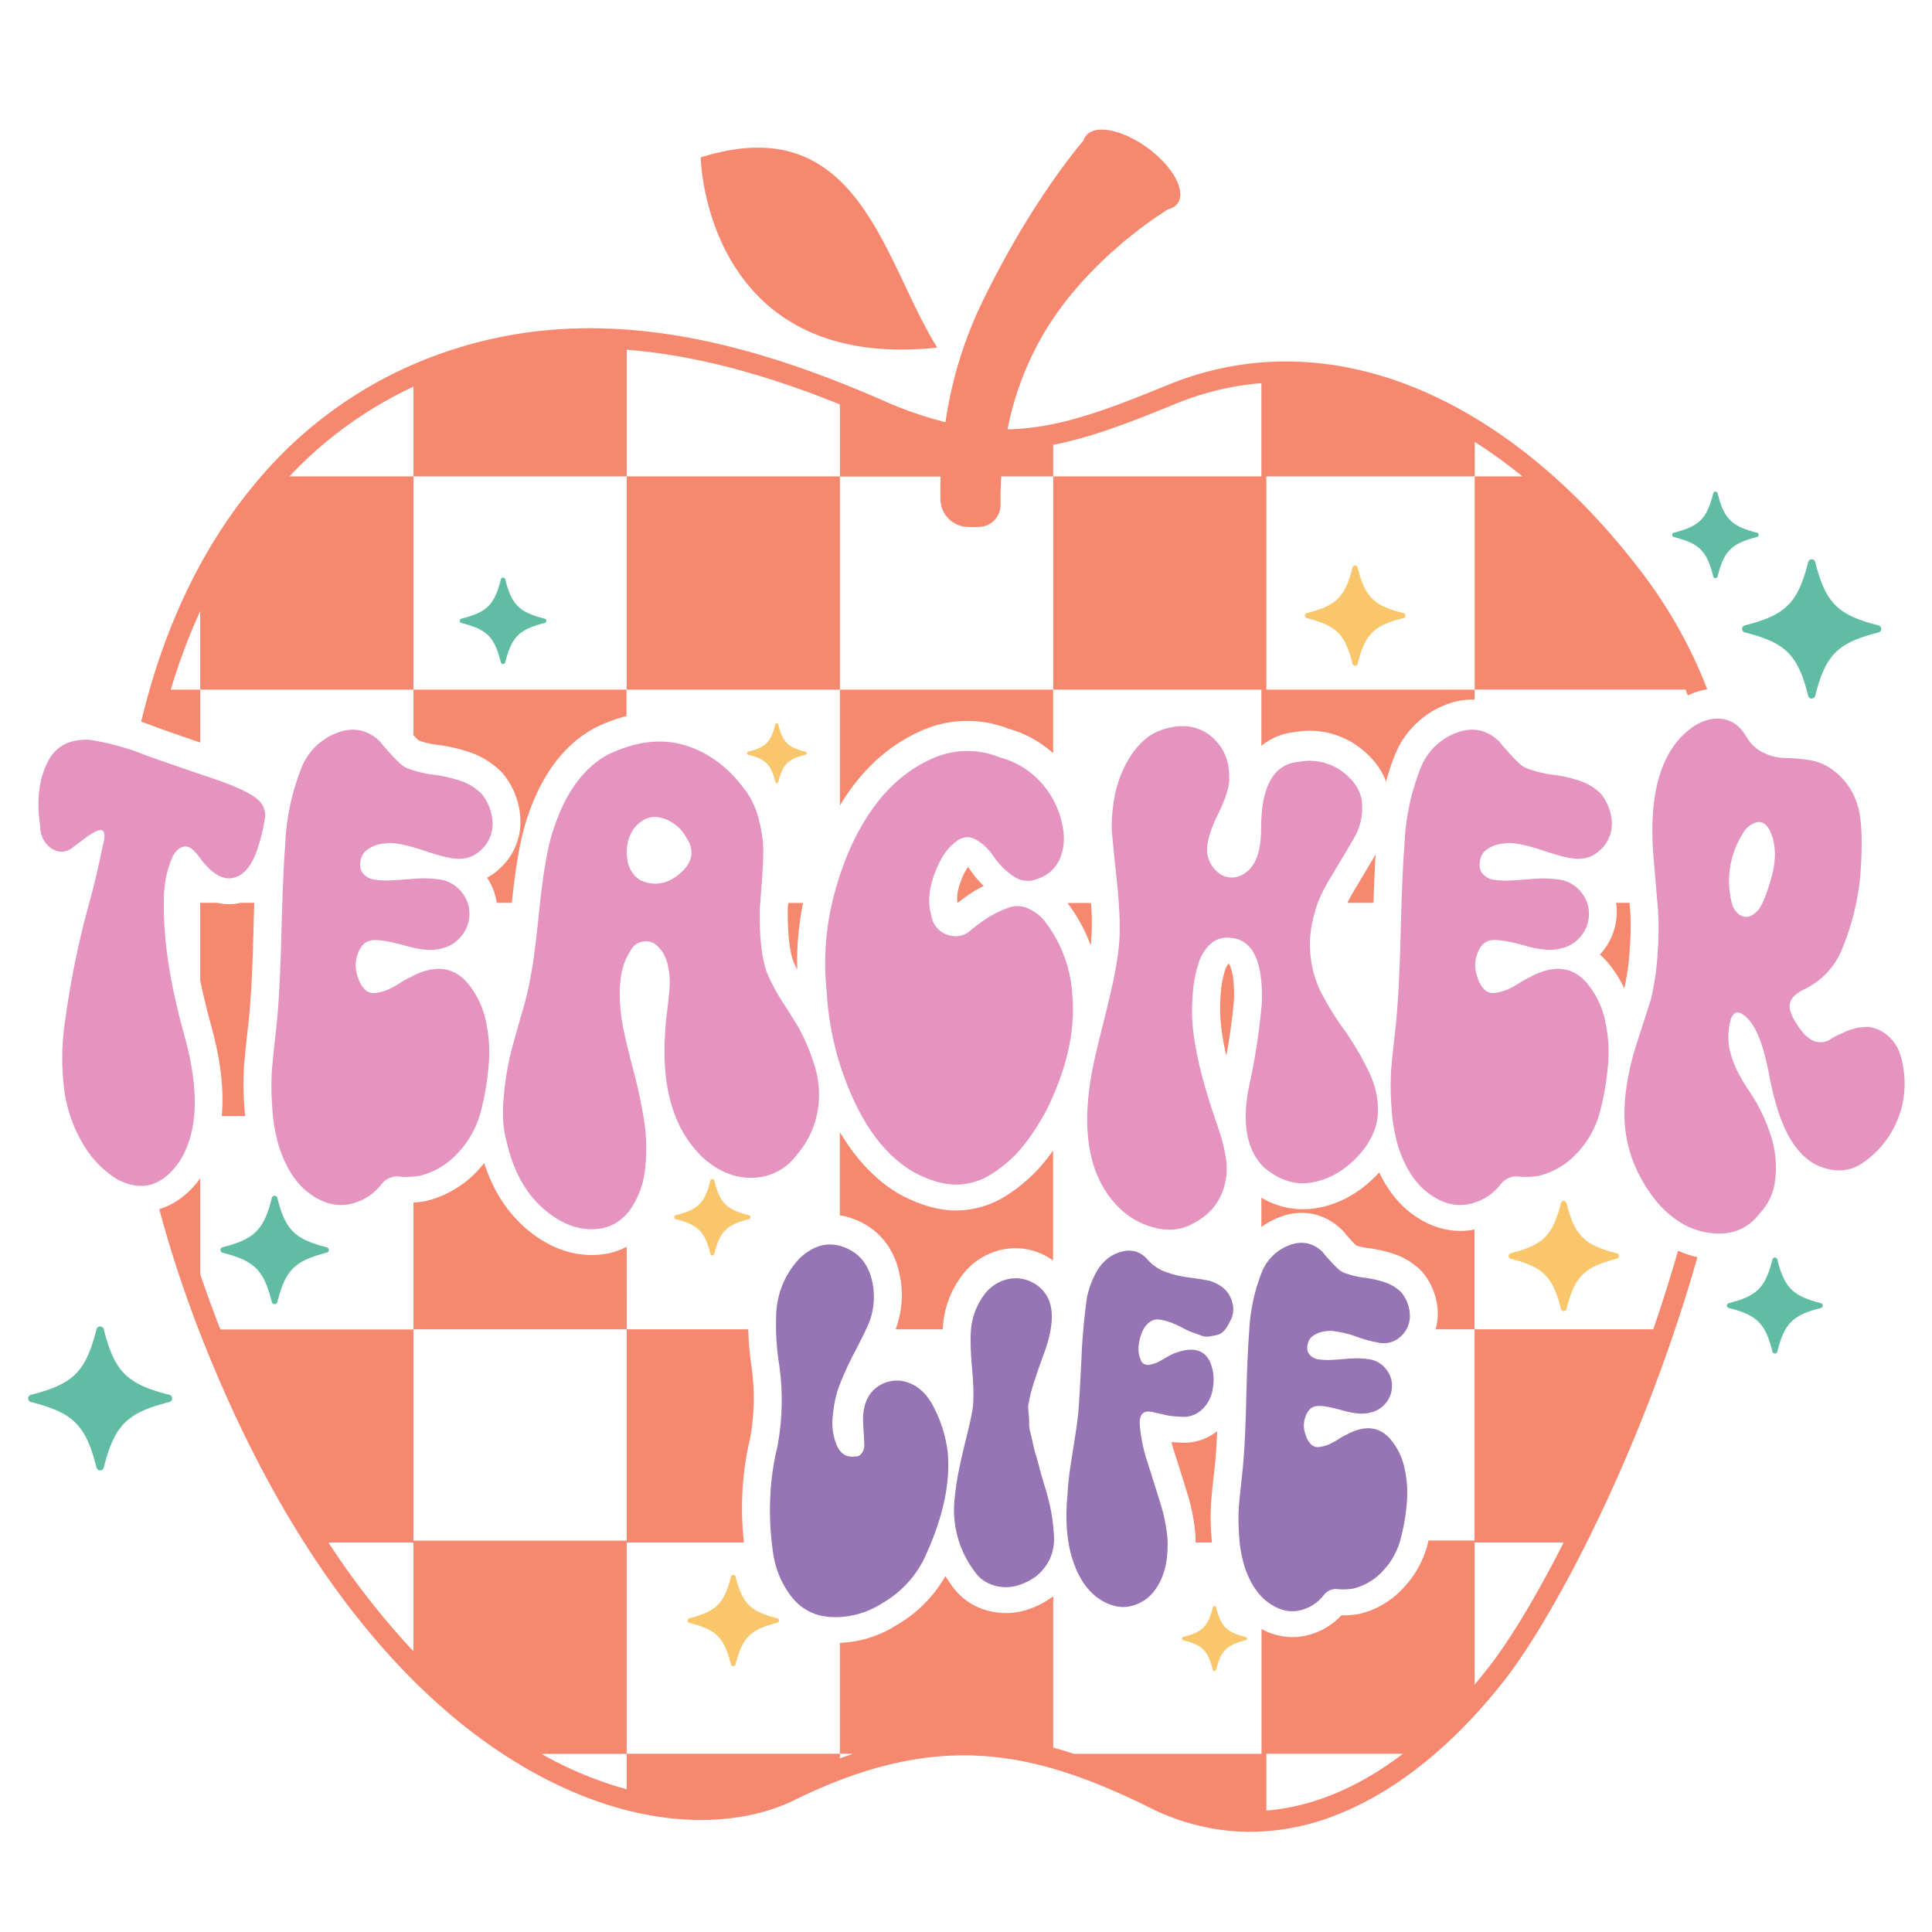
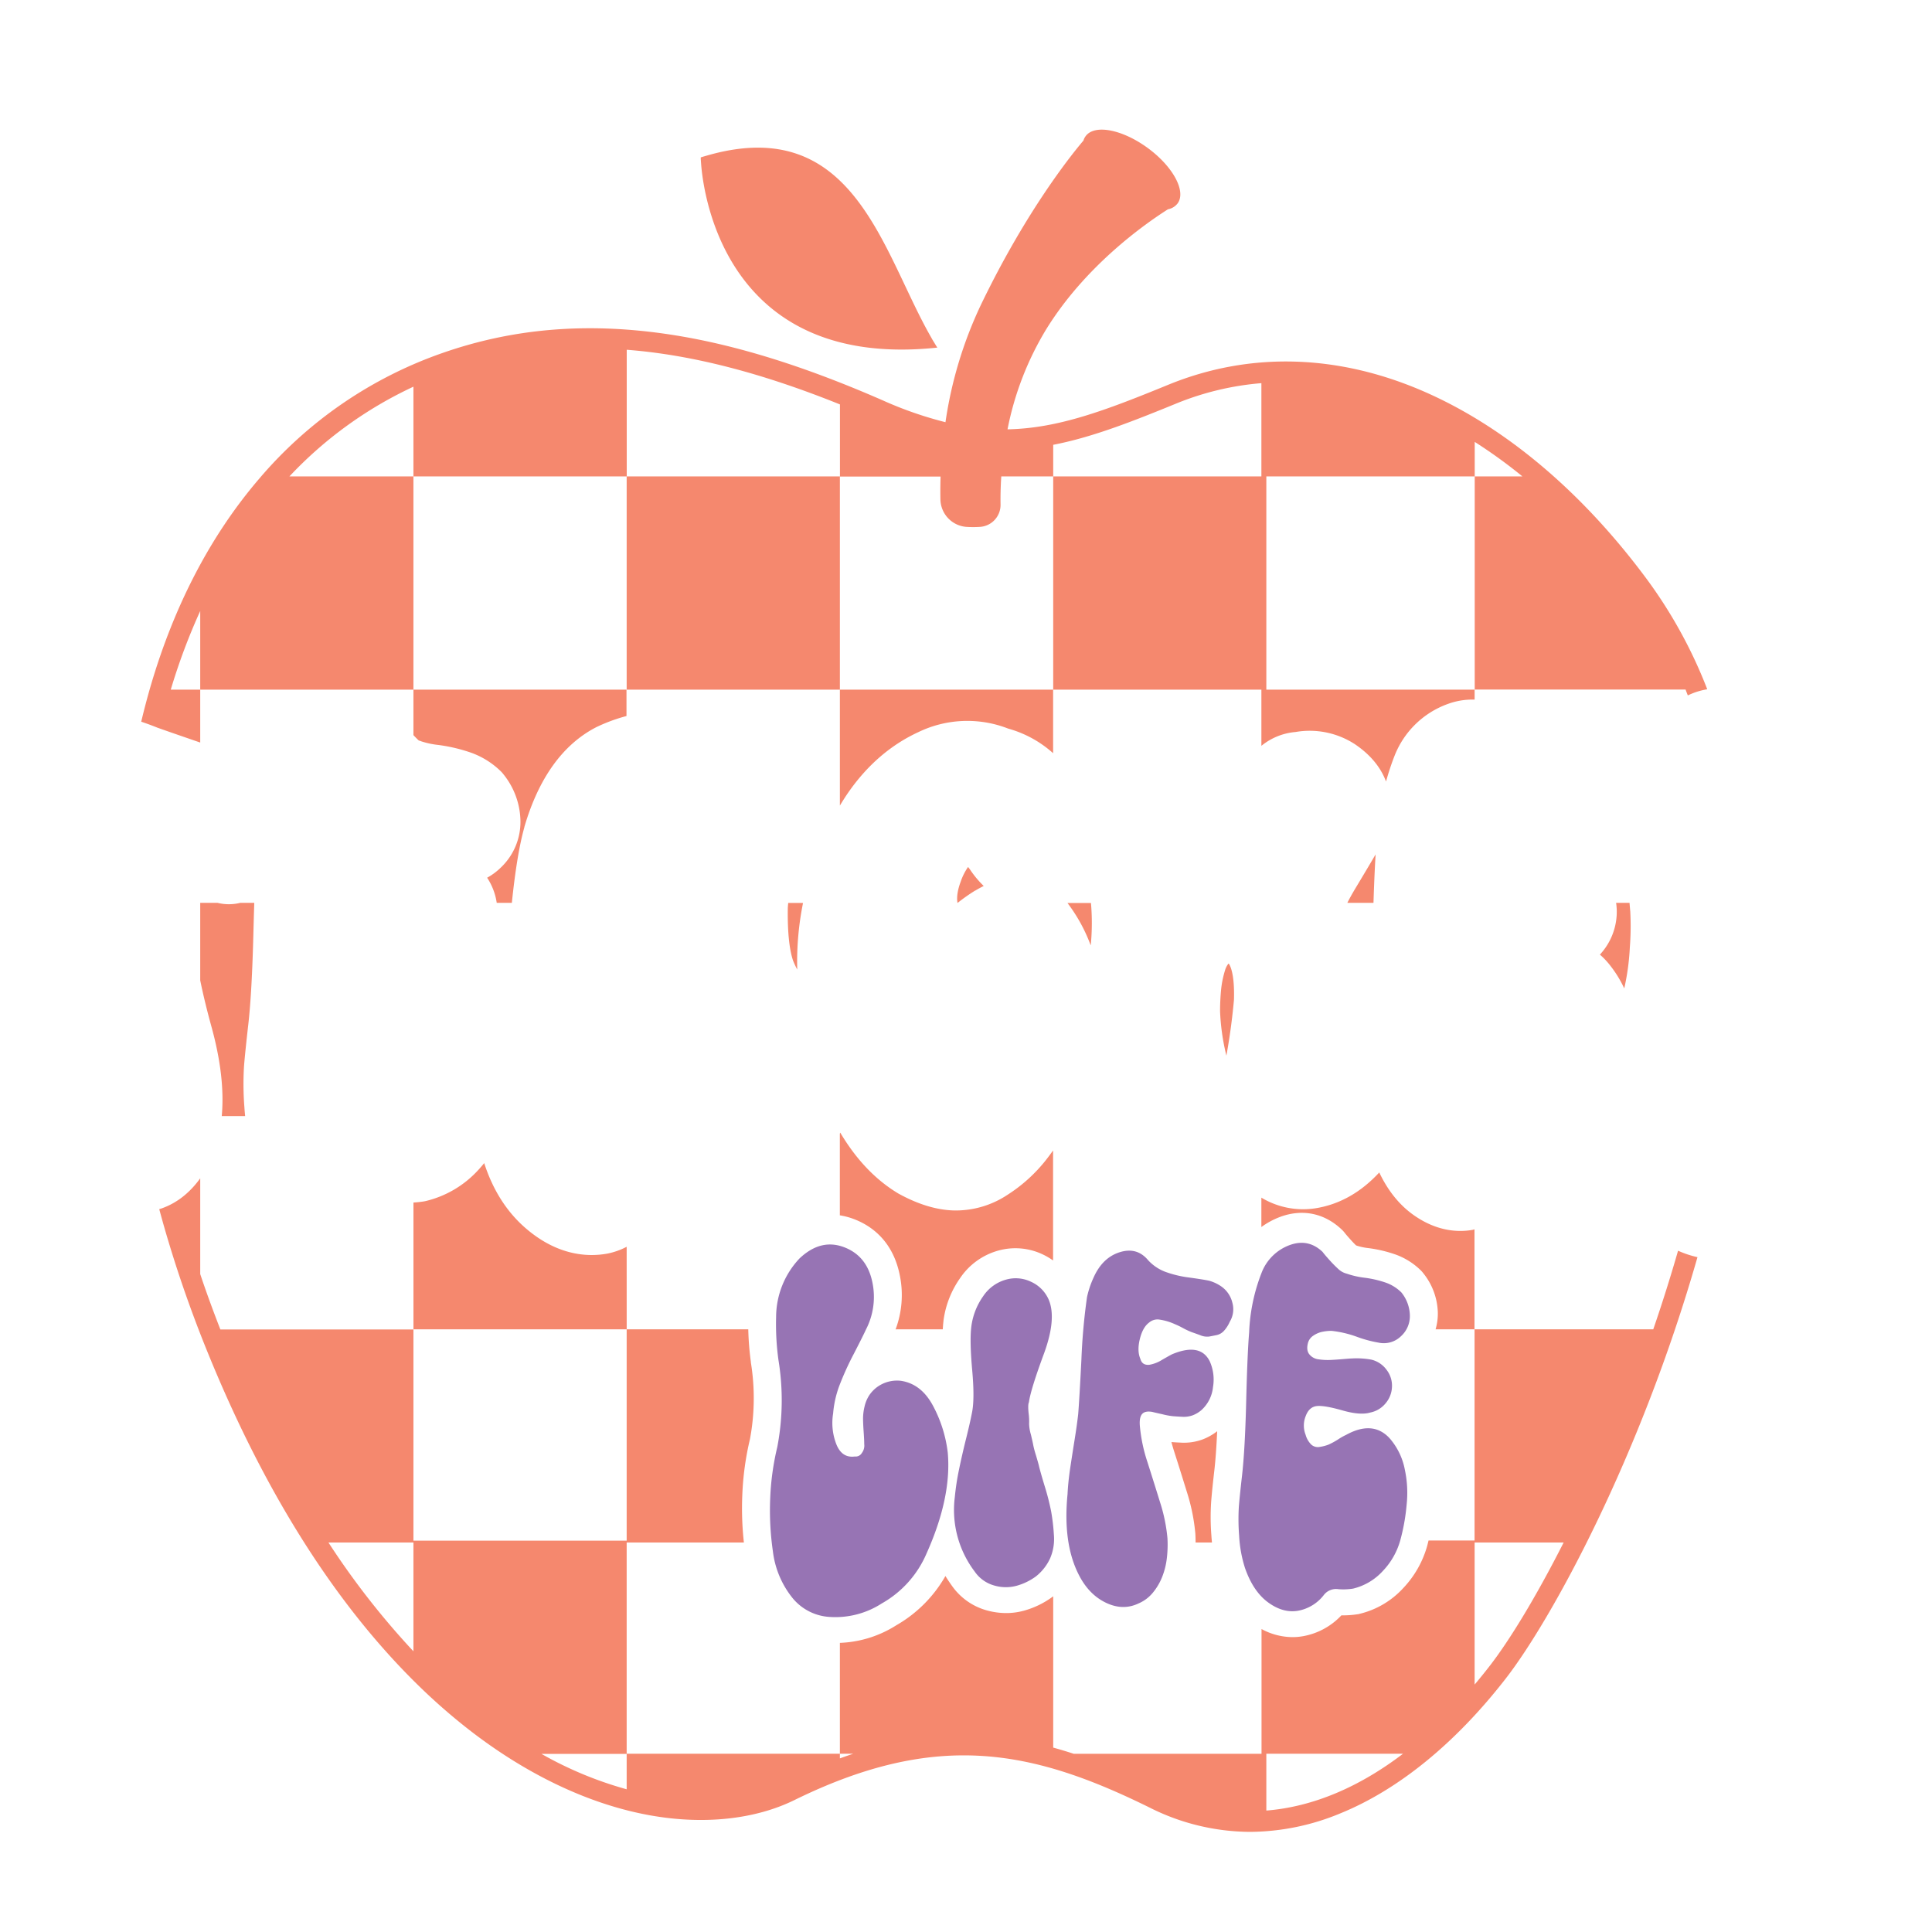
<svg xmlns="http://www.w3.org/2000/svg" id="Layer_1" data-name="Layer 1" viewBox="0 0 864 864">
  <defs>
    <style>.cls-1{fill:#60bda4;}.cls-2{fill:#e593bf;}.cls-3{fill:#9774b4;}.cls-4{fill:#f9c66c;}.cls-5{fill:#f5886e;}</style>
  </defs>
  <title>Teacher</title>
-   <path class="cls-1" d="M75.72,627c-19,4.81-24.5,10.32-29.31,29.31a1.68,1.68,0,0,1-3.25,0c-4.81-19-10.32-24.5-29.3-29.31a1.67,1.67,0,0,1,0-3.24c19-4.81,24.49-10.33,29.3-29.31a1.68,1.68,0,0,1,3.25,0c4.81,19,10.32,24.5,29.31,29.31A1.67,1.67,0,0,1,75.72,627Zm710-386.83a1,1,0,0,0,0-1.95c-11.4-2.89-14.71-6.2-17.6-17.6a1,1,0,0,0-1.95,0c-2.89,11.4-6.2,14.71-17.61,17.6a1,1,0,0,0,0,1.95c11.41,2.89,14.72,6.2,17.61,17.61a1,1,0,0,0,1.95,0C771,246.37,774.34,243.06,785.74,240.17ZM243.55,278.61a1,1,0,0,0,0-1.95c-11.41-2.89-14.72-6.2-17.61-17.6a1,1,0,0,0-1.94,0c-2.89,11.4-6.2,14.71-17.61,17.6a1,1,0,0,0,0,1.95c11.41,2.89,14.72,6.2,17.61,17.6a1,1,0,0,0,1.94,0C228.83,284.81,232.14,281.5,243.55,278.61ZM146.09,557.77c-14.3-3.62-18.45-7.77-22.07-22.07a1.27,1.27,0,0,0-2.45,0C118,550,113.8,554.15,99.5,557.77a1.26,1.26,0,0,0,0,2.44c14.3,3.63,18.45,7.78,22.07,22.08a1.27,1.27,0,0,0,2.45,0c3.62-14.3,7.77-18.45,22.07-22.08A1.26,1.26,0,0,0,146.09,557.77Zm668.26,25c-12.66-3.21-16.33-6.88-19.53-19.54a1.12,1.12,0,0,0-2.17,0c-3.2,12.66-6.88,16.33-19.53,19.54a1.11,1.11,0,0,0,0,2.16c12.65,3.21,16.33,6.88,19.53,19.53a1.12,1.12,0,0,0,2.17,0c3.2-12.65,6.87-16.32,19.53-19.53A1.11,1.11,0,0,0,814.35,582.8Zm25.77-303.09c-18.36-4.65-23.69-10-28.35-28.35a1.62,1.62,0,0,0-3.13,0c-4.66,18.37-10,23.7-28.35,28.35a1.62,1.62,0,0,0,0,3.14c18.36,4.65,23.69,10,28.35,28.34a1.61,1.61,0,0,0,3.13,0c4.66-18.36,10-23.69,28.35-28.34A1.62,1.62,0,0,0,840.12,279.71Z" />
-   <path class="cls-2" d="M118.38,366.47A77.91,77.91,0,0,1,114,382.75q-3.73,8.49-9.66,9.84t-12.38-5.77a26.33,26.33,0,0,1-2.2-2.71,29,29,0,0,0-2.21-2.71c-1.81-2.26-3.68-3.17-5.59-2.72s-3.57,2-4.92,4.75a47.34,47.34,0,0,0-3.73,18.65q-.69,25.79,9.15,61,10.18,36.63-2,56-5.09,7.8-12,10.34t-15.77-1.86a44.9,44.9,0,0,1-15.43-15.77,63.35,63.35,0,0,1-8.31-22.89,111.6,111.6,0,0,1,.34-33.58,397.15,397.15,0,0,1,11.19-53.58q3.06-11.52,5.43-23.4,2-7.11-1-7.12-2.37,0-8.81,5.09l-4.07,3.05q-4.41,3.06-9.16,0A11.87,11.87,0,0,1,18,369.53Q15.29,351.89,21.73,340q5.43-9.82,18.31-9.15A114.68,114.68,0,0,1,65.82,338q4.74,1.69,14.58,5.09t14.92,5.08q14.93,5.08,19.67,9.16A9.1,9.1,0,0,1,118.38,366.47Zm46.29,13.23a14.12,14.12,0,0,1,5.26-2.2A27.49,27.49,0,0,1,175,377c3.62.23,8.48,1.35,14.59,3.39s10.28,3.17,12.54,3.39q7.8,1.37,13.06-3.73a15.65,15.65,0,0,0,5.09-12,21.89,21.89,0,0,0-4.92-13.06,24.05,24.05,0,0,0-8.82-5.59,61,61,0,0,0-12.21-2.88,48.93,48.93,0,0,1-10.51-2.38,11.12,11.12,0,0,1-4.92-2.71c-1.47-1.36-3.17-3.11-5.08-5.26s-3.23-3.67-3.9-4.57q-8.15-7.8-18.66-4.07a27.5,27.5,0,0,0-16.61,16.27A105.17,105.17,0,0,0,127.54,378q-1,12.21-1.7,39.85t-2.37,42.56q-1.36,11.88-1.87,18.14a121.6,121.6,0,0,0,.17,16.79A73.93,73.93,0,0,0,125.16,514q4.76,13.57,13.4,19.84t17.29,4.75a24.07,24.07,0,0,0,14.75-9,8.92,8.92,0,0,1,8.48-3.39,35.38,35.38,0,0,0,8.48-.34,34.06,34.06,0,0,0,17.13-10.17,42,42,0,0,0,10-17.47,115.9,115.9,0,0,0,3.73-20.85,63.39,63.39,0,0,0-1-20,38.24,38.24,0,0,0-7.46-16.62,22.67,22.67,0,0,0-2-2.37q-9.49-9.5-24.42-1.36a32.59,32.59,0,0,0-4.58,2.55,42.55,42.55,0,0,1-5.59,3.05A24,24,0,0,1,168.4,444a5.76,5.76,0,0,1-4.92-1.18,12.59,12.59,0,0,1-3.39-5.77,14.58,14.58,0,0,1,0-10.68q2-5.59,6.78-5.93,4.41-.34,14.59,2.54t15.93,1.19A15.2,15.2,0,0,0,206,419a15.5,15.5,0,0,0,3.9-9.5,14.79,14.79,0,0,0-3.05-10,15.35,15.35,0,0,0-8.82-5.94,47.47,47.47,0,0,0-11.19-.67c-.68,0-2.32.11-4.91.34s-5,.39-7.3.5a36.44,36.44,0,0,1-6.95-.33,8,8,0,0,1-5.42-2.89q-1.87-2.37-.85-6.44A7.31,7.31,0,0,1,164.67,379.7Zm200.41,99.7a43.1,43.1,0,0,1,.34,18.65,40.38,40.38,0,0,1-9.32,18.65,24.76,24.76,0,0,1-19.16,10q-11.7.51-22.21-8.65-19.68-18.31-17.3-55.61a93.4,93.4,0,0,1,.85-9.67q.84-6.94,1.18-11.36a33.92,33.92,0,0,0-.84-9.83,15.52,15.52,0,0,0-4.58-8.48,7.12,7.12,0,0,0-6.61-2,7.24,7.24,0,0,0-5.6,4.41q-7.12,10.17-3.39,32.9,1.35,7.11,4.75,20a221.45,221.45,0,0,1,4.91,23.06,79.18,79.18,0,0,1,.51,20,39.37,39.37,0,0,1-6.1,18.48q-5.08,7.64-13.23,9.33-13.21,2.37-25.77-8.31t-17-30.69q-2.37-8.47-1.18-20.18a127.09,127.09,0,0,1,3-18.82q1.86-7.11,5.09-18.31a143.3,143.3,0,0,0,4.24-18.31q1.35-6.78,3.56-28.15t5.25-32.22q8.15-27.79,25.78-37,18.65-8.82,34.42-3.9t27,20.52a37,37,0,0,1,5.76,12.88,63.55,63.55,0,0,1,1.87,11.87q.16,4.76-.51,14.25t-1,13.22q-.35,18.66,3.05,28.49a83.58,83.58,0,0,0,7.63,14.24q5.6,8.82,6.95,11.19A90.93,90.93,0,0,1,365.08,479.4ZM306.93,374.61a17.53,17.53,0,0,0-11-8.81q-7.29-2-12.71,5.08a18.76,18.76,0,0,0-2.72,12.89,12.81,12.81,0,0,0,5.77,9.83q10.5,4.75,19.67-4.74Q312,382.08,306.93,374.61Zm160.74,38a12.17,12.17,0,0,0-1.36-1.7,20.56,20.56,0,0,0-7.63-5.09,11.81,11.81,0,0,0-8.31.34,51.59,51.59,0,0,0-7.8,3.73A81.12,81.12,0,0,0,434.1,416q-4.43,4.06-10.52,2a10.67,10.67,0,0,1-7.12-8.82q-2.37-7.79,1.36-18.14t9.83-14.75q4.41-3.39,9-.68a23.58,23.58,0,0,1,7.63,7.29,34.29,34.29,0,0,0,8,8.31q4.9,3.74,10,2.37,8.82-2.36,11.87-10t.34-17.13a39.43,39.43,0,0,0-10-17.63A37.59,37.59,0,0,0,447,338.67a38.12,38.12,0,0,0-31,1q-15.43,7.13-26.28,22.73t-16.62,37.47a119.05,119.05,0,0,0-3.39,43.58,132.16,132.16,0,0,0,11.7,47.64Q391.71,514,408,523.83q10.51,5.76,19.16,5.93a29.36,29.36,0,0,0,16.79-5.09,56.87,56.87,0,0,0,13.9-12.54,103.28,103.28,0,0,0,10.52-16.45q13.22-27.12,11.19-50.53A59.06,59.06,0,0,0,467.67,412.6Zm133.27,47.64a127.53,127.53,0,0,1-10.51-17.12,48.78,48.78,0,0,1-2.38-35.27q1.35-6.11,7.29-15.94t10.18-17.13A26.51,26.51,0,0,0,609.08,359q-.69-8.46-10.17-14.92a24.86,24.86,0,0,0-18-3.39q-17,1.37-16.95,30.18,0,16.62-9.16,20.69a9.44,9.44,0,0,1-9.16-.68,13.8,13.8,0,0,1-5.76-9.15q-.69-6.45,4.75-17.47t5.08-16.79q0-9.83-5.93-16.1a19.68,19.68,0,0,0-13.74-6.62,29,29,0,0,0-15.6,4.07,32.09,32.09,0,0,0-7.8,7.8,46.71,46.71,0,0,0-5.59,10.52A53.73,53.73,0,0,0,498,358.84a84.37,84.37,0,0,0-.85,12q.33,4.41,2.37,23.74t.68,30.18q-1,8.15-3.05,17.13t-4.58,19q-2.54,10-3.9,16.79-6.78,34.25,5.09,53.92,7.46,12.2,19.33,16.44t21-1.18q12.21-6.45,14.25-20.35,1.35-8.14-4.07-23.74-10.86-30.85-11.19-49.51,0-5.42.5-10.85a55.33,55.33,0,0,1,2.21-11,20.24,20.24,0,0,1,5.25-9,11,11,0,0,1,8.65-3.05q15.6.67,14.59,29.5a292.81,292.81,0,0,1-5.77,37.3q-4.75,24.09,6.44,35.61,10.18,8.82,21.2,7.12t20-10.68q9-9,10-19.5a37.6,37.6,0,0,0-3.56-18.48A128.36,128.36,0,0,0,600.94,460.24ZM665.2,379.7a14,14,0,0,1,5.26-2.2,27.49,27.49,0,0,1,5.08-.51c3.62.23,8.48,1.35,14.58,3.39s10.29,3.17,12.55,3.39q7.8,1.37,13.06-3.73a15.65,15.65,0,0,0,5.09-12,21.89,21.89,0,0,0-4.92-13.06,24.05,24.05,0,0,0-8.82-5.59,61,61,0,0,0-12.21-2.88,48.78,48.78,0,0,1-10.51-2.38,11.12,11.12,0,0,1-4.92-2.71c-1.47-1.36-3.17-3.11-5.08-5.26s-3.23-3.67-3.9-4.57q-8.15-7.8-18.66-4.07a27.5,27.5,0,0,0-16.61,16.27A105.17,105.17,0,0,0,628.07,378q-1,12.21-1.7,39.85T624,460.41q-1.37,11.88-1.87,18.14a121.6,121.6,0,0,0,.17,16.79A73.93,73.93,0,0,0,625.69,514q4.74,13.57,13.4,19.84t17.29,4.75a24.1,24.1,0,0,0,14.75-9,8.92,8.92,0,0,1,8.48-3.39,35.38,35.38,0,0,0,8.48-.34,34.06,34.06,0,0,0,17.13-10.17,42,42,0,0,0,10-17.47A115.9,115.9,0,0,0,719,477.37a63.39,63.39,0,0,0-1-20,38.24,38.24,0,0,0-7.46-16.62,23.94,23.94,0,0,0-2-2.37q-9.5-9.5-24.42-1.36a32.59,32.59,0,0,0-4.58,2.55,42.55,42.55,0,0,1-5.59,3.05,24,24,0,0,1-4.92,1.35,5.76,5.76,0,0,1-4.92-1.18,12.59,12.59,0,0,1-3.39-5.77,14.58,14.58,0,0,1,0-10.68c1.36-3.73,3.61-5.71,6.78-5.93q4.41-.34,14.59,2.54t15.93,1.19a15.2,15.2,0,0,0,8.65-5.09,15.5,15.5,0,0,0,3.9-9.5,14.84,14.84,0,0,0-3.05-10,15.35,15.35,0,0,0-8.82-5.94,47.47,47.47,0,0,0-11.19-.67c-.68,0-2.32.11-4.92.34s-5,.39-7.29.5a36.44,36.44,0,0,1-7-.33,8,8,0,0,1-5.42-2.89q-1.87-2.37-.85-6.44A7.31,7.31,0,0,1,665.2,379.7ZM851.37,490.42a42.61,42.61,0,0,1-5.76,16.28,41.9,41.9,0,0,1-11.7,12.72,18.89,18.89,0,0,1-16.28,3.39q-9.15-2-15.26-10.85-7.12-9.84-11.19-31.2a11.27,11.27,0,0,0-.34-1.7q-3.74-19-10.17-24.41-6.1-5.43-7.47,5.08a28.42,28.42,0,0,0,.34,9.84,50.58,50.58,0,0,0,2.55,7.63,67,67,0,0,0,5.25,9.32c2.49,3.85,3.84,6,4.07,6.45a77.62,77.62,0,0,1,7.13,16.95,45.53,45.53,0,0,1,1.35,17.47,25.54,25.54,0,0,1-6.78,15.09q-6.79,8.81-17.3,9.15A32.88,32.88,0,0,1,750,545.7q-9.35-6.29-16.28-19a60.09,60.09,0,0,1-7.29-28,87.68,87.68,0,0,1,1.18-14.07,107.13,107.13,0,0,1,2.72-12.55q1.52-5.25,4.07-13.06t3.9-12.2a117.89,117.89,0,0,0,3.05-21.54,136.59,136.59,0,0,0,.17-17.8q-.51-5.76-1.87-22-3.74-39.69,12.55-56.3,7.8-7.8,15.94-7.8T781,329.51a17.6,17.6,0,0,0,8,7.29,23.2,23.2,0,0,0,9.5,2.21,69,69,0,0,1,10.17.84,23.74,23.74,0,0,1,9.67,3.56,30.28,30.28,0,0,1,12.54,17.3q2.37,7.8,1.36,26.45a112,112,0,0,1-8.48,37.3,33.79,33.79,0,0,1-17,18q-5.43,2.71-6.28,6.1t2.89,9.16q6.78,11.19,14.58,7.46a13.81,13.81,0,0,1,2.2-1.36,19.34,19.34,0,0,1,2.38-1.18c.34-.12,1.07-.46,2.2-1a15.11,15.11,0,0,1,2.38-1c.45-.11,1.23-.34,2.37-.68a9.83,9.83,0,0,1,2.54-.51,17.41,17.41,0,0,0,2.21-.17,7.54,7.54,0,0,1,2.71.17c.9.23,1.7.46,2.37.68A18.43,18.43,0,0,1,850.19,473,43.94,43.94,0,0,1,851.37,490.42ZM791.18,370.88c-1.59-2.71-3.56-3.73-5.94-3.05a10.25,10.25,0,0,0-5.93,5.09,39.57,39.57,0,0,0-5.09,29.84q1,5.08,4.58,6.78c2.37,1.14,4.8.34,7.29-2.37q2.71-3.06,5.77-13.57Q795.93,380,791.18,370.88Z" />
  <path class="cls-3" d="M423.83,649.51q1.83,20-9.47,45.2a46.68,46.68,0,0,1-20,22.34A38.23,38.23,0,0,1,371,723.1,23.14,23.14,0,0,1,353.92,714a41.06,41.06,0,0,1-8.28-20.24,127.79,127.79,0,0,1-1.19-23.91,117.07,117.07,0,0,1,3.16-22.74,111.38,111.38,0,0,0,.52-38.9,116.42,116.42,0,0,1-1.05-19.18,38.35,38.35,0,0,1,10.51-26.29q9.46-8.92,19.85-5t12.75,16a31.7,31.7,0,0,1-2.9,20.77c-.7,1.57-2.49,5.17-5.38,10.77a132.35,132.35,0,0,0-6.57,14.46,46.26,46.26,0,0,0-2.76,12.35A26.25,26.25,0,0,0,374,645.83q2.49,6.3,8.28,5.52a3.19,3.19,0,0,0,3.15-1.58,5.43,5.43,0,0,0,1.06-3.94c0-1.23-.09-3.11-.27-5.65s-.26-4.56-.26-6a23.32,23.32,0,0,1,.66-5.12,15.51,15.51,0,0,1,2.23-5.26,14.68,14.68,0,0,1,4.47-4.21,15.12,15.12,0,0,1,9.46-2.1q9.19,1.32,14.46,11.17A59,59,0,0,1,423.83,649.51Zm46.25,26.41a109.21,109.21,0,0,0-2.89-11.3c-1.41-4.64-2.28-7.75-2.63-9.33-.18-.7-.61-2.24-1.31-4.6a43.61,43.61,0,0,1-1.19-4.47c-.09-.61-.44-2.19-1.05-4.73a18.55,18.55,0,0,1-.79-4.73A27.85,27.85,0,0,0,460,632c-.26-2.54-.22-4.16.13-4.86q.8-5.79,6.84-22.08,5.52-15.24,2.1-23.65a15.58,15.58,0,0,0-7.89-8.15,15.78,15.78,0,0,0-11.3-1,18.06,18.06,0,0,0-10.25,7.49,29.94,29.94,0,0,0-5.25,13.53q-.79,6.32.39,19.45t-.13,19.19q-.8,4.2-2.63,11.56t-3.15,13.8A111.34,111.34,0,0,0,427,669.48a45.62,45.62,0,0,0,8.93,33.38,15.62,15.62,0,0,0,8.68,6.18,18.42,18.42,0,0,0,10,.13,26.6,26.6,0,0,0,8.68-4.21,22.08,22.08,0,0,0,6.3-8,21.82,21.82,0,0,0,1.71-10.65A91.13,91.13,0,0,0,470.08,675.92ZM546.3,575.39a18.14,18.14,0,0,0-5.52-2.63q-2.37-.53-8.94-1.44a48.79,48.79,0,0,1-10.9-2.63,20.1,20.1,0,0,1-7.5-5.13q-5-6-12.74-3.55T489,571.45a41.82,41.82,0,0,0-2.89,8.67,274.8,274.8,0,0,0-2.5,27.86q-.92,18.13-1.44,24.44-.53,4.74-1.58,11.3t-2,12.88q-.93,6.31-1.18,11.57-2.12,21.55,4.73,35.48,4.47,9.2,12.22,13t14.85.39a16.76,16.76,0,0,0,6.31-4.73,26.26,26.26,0,0,0,4.2-7.09,32.89,32.89,0,0,0,2.1-8.42,51.26,51.26,0,0,0,.27-8.93,74.11,74.11,0,0,0-3.29-16q-2.76-8.94-5.65-18a71.3,71.3,0,0,1-3.42-16.42c-.17-2.46.18-4.16,1.06-5.13s2.36-1.27,4.46-.92c.7.18,2.15.53,4.34,1a34.31,34.31,0,0,0,4.86.92c1,.09,2.45.18,4.21.27a11.75,11.75,0,0,0,4.73-.66,13.31,13.31,0,0,0,3.94-2.37,16.06,16.06,0,0,0,5.13-10.25A20,20,0,0,0,541,608.77q-4.2-8.41-16.82-3.15-1.05.52-4.47,2.49a15.71,15.71,0,0,1-5.78,2.24c-2.1.17-3.42-.7-3.94-2.63-1-2.28-1.14-5.21-.27-8.81s2.28-6.08,4.21-7.49a5.72,5.72,0,0,1,4.47-1.31,25.37,25.37,0,0,1,7.09,2.1,35.37,35.37,0,0,1,3.55,1.71,32.38,32.38,0,0,0,3.94,1.84c.79.26,2,.7,3.68,1.31a7.88,7.88,0,0,0,3.95.66c1-.17,2.1-.39,3.41-.66a6.17,6.17,0,0,0,3.42-2,14.72,14.72,0,0,0,2.5-3.94,10.78,10.78,0,0,0,1.18-8.54A12.36,12.36,0,0,0,546.3,575.39Zm76.22,69.12a19,19,0,0,0-1.58-1.84q-7.37-7.35-18.93-1a26.51,26.51,0,0,0-3.54,2,33.78,33.78,0,0,1-4.34,2.37,17.89,17.89,0,0,1-3.81,1,4.45,4.45,0,0,1-3.81-.92,9.71,9.71,0,0,1-2.63-4.47,11.27,11.27,0,0,1,0-8.28q1.57-4.33,5.26-4.6,3.4-.25,11.3,2t12.35.92a11.76,11.76,0,0,0,6.7-3.94,12,12,0,0,0,3-7.36,11.53,11.53,0,0,0-2.37-7.75,11.83,11.83,0,0,0-6.83-4.6,36.8,36.8,0,0,0-8.68-.53c-.52,0-1.8.1-3.81.27s-3.9.31-5.65.39a28.17,28.17,0,0,1-5.39-.26,6.2,6.2,0,0,1-4.2-2.23c-1-1.23-1.18-2.9-.66-5a5.69,5.69,0,0,1,2.5-3.42,11,11,0,0,1,4.07-1.7,20.89,20.89,0,0,1,3.94-.4,47.82,47.82,0,0,1,11.31,2.63,54.74,54.74,0,0,0,9.72,2.63,11,11,0,0,0,10.12-2.89,12.13,12.13,0,0,0,3.94-9.33A16.92,16.92,0,0,0,626.72,578a18.63,18.63,0,0,0-6.83-4.34,47.11,47.11,0,0,0-9.46-2.23,38.42,38.42,0,0,1-8.15-1.84,8.49,8.49,0,0,1-3.81-2.11,56.66,56.66,0,0,1-4-4.07c-1.49-1.66-2.49-2.84-3-3.55q-6.3-6-14.45-3.15a21.31,21.31,0,0,0-12.88,12.61,81.64,81.64,0,0,0-5.52,26.55q-.79,9.47-1.32,30.88t-1.84,33q-1.05,9.19-1.44,14.06a94.52,94.52,0,0,0,.13,13,57,57,0,0,0,2.63,14.45q3.68,10.51,10.38,15.38t13.4,3.68a18.72,18.72,0,0,0,11.44-7,6.9,6.9,0,0,1,6.57-2.62,27.69,27.69,0,0,0,6.57-.27,26.31,26.31,0,0,0,13.27-7.88,32.43,32.43,0,0,0,7.75-13.54,89.46,89.46,0,0,0,2.9-16.16,49.48,49.48,0,0,0-.79-15.51A29.78,29.78,0,0,0,622.52,644.51Z" />
-   <path class="cls-4" d="M347.56,725.75c-12.05,3-15.55,6.55-18.61,18.61a1.06,1.06,0,0,1-2.06,0c-3.05-12.06-6.55-15.56-18.6-18.61a1.06,1.06,0,0,1,0-2.06c12-3.06,15.55-6.55,18.6-18.61a1.06,1.06,0,0,1,2.06,0c3.06,12.06,6.56,15.55,18.61,18.61A1.06,1.06,0,0,1,347.56,725.75Zm-29.86-165a.89.89,0,0,0,1.72,0c2.55-10.07,5.48-13,15.55-15.55a.89.89,0,0,0,0-1.72c-10.07-2.55-13-5.47-15.55-15.55a.89.89,0,0,0-1.72,0c-2.56,10.08-5.48,13-15.55,15.55a.89.89,0,0,0,0,1.72C312.22,547.74,315.14,550.66,317.7,560.73Zm42.52-224.58c-7.87-2-10.16-4.28-12.16-12.16a.69.69,0,0,0-1.34,0c-2,7.88-4.28,10.16-12.16,12.16a.7.7,0,0,0,0,1.35c7.88,2,10.16,4.28,12.16,12.15a.69.69,0,0,0,1.34,0c2-7.87,4.29-10.16,12.16-12.15A.7.7,0,0,0,360.22,336.15Zm267.33-62c-13.24-3.35-17.07-7.19-20.43-20.42a1.17,1.17,0,0,0-2.26,0c-3.35,13.23-7.19,17.07-20.42,20.42a1.17,1.17,0,0,0,0,2.26c13.23,3.35,17.07,7.19,20.42,20.42a1.17,1.17,0,0,0,2.26,0c3.36-13.23,7.19-17.07,20.43-20.42A1.17,1.17,0,0,0,627.55,274.12ZM723,560.45c-14.55-3.69-18.77-7.91-22.46-22.45a1.28,1.28,0,0,0-2.48,0c-3.69,14.54-7.91,18.76-22.45,22.45a1.28,1.28,0,0,0,0,2.48c14.54,3.69,18.76,7.91,22.45,22.46a1.28,1.28,0,0,0,2.48,0c3.69-14.55,7.91-18.77,22.46-22.46A1.28,1.28,0,0,0,723,560.45ZM557.09,732.06c-8.58-2.17-11.07-4.66-13.24-13.24a.76.76,0,0,0-1.47,0c-2.17,8.58-4.66,11.07-13.24,13.24a.75.75,0,0,0,0,1.46c8.58,2.18,11.07,4.67,13.24,13.24a.76.76,0,0,0,1.47,0c2.17-8.57,4.66-11.06,13.24-13.24A.75.75,0,0,0,557.09,732.06Z" />
  <path class="cls-5" d="M84.47,330.32c-6.22-2.14-11-3.8-14.2-4.95q-3.52-1.42-7.11-2.62,1.95-8.22,4.28-16.19c10.6-36.1,26.8-67.08,48.13-92.07a189.16,189.16,0,0,1,82.28-56.62c31.28-10.94,64-13.74,99.92-8.55,29.34,4.24,61.08,14,97.05,29.75a169.63,169.63,0,0,0,28,9.74,184,184,0,0,1,15.7-52.18c20.89-43.48,41.9-68.95,46-73.76a6.05,6.05,0,0,1,1-2c4-5.41,16.4-3,27.74,5.3S530.6,85.61,526.61,91a7.05,7.05,0,0,1-4.28,2.59c-10.3,6.53-36.9,25.21-54.46,53.67A136.71,136.71,0,0,0,450.57,192c22.62-.43,43.76-8.41,71.83-19.91,36.61-15,76.55-13.8,115.5,3.48,35.92,15.93,70.06,44.87,98.74,83.68a211.16,211.16,0,0,1,26.85,49A31.33,31.33,0,0,0,754.8,311c-.34-.88-.69-1.76-1-2.63h-94.3V213.05h21.33a224.32,224.32,0,0,0-21.33-15.43v15.43H566.31v95.36h93.15v4.46a31.86,31.86,0,0,0-11.84,1.89l-.17.06a40.19,40.19,0,0,0-23.87,23.36l-.05.12c-1.43,3.68-2.64,7.42-3.69,11.2-2-5.35-6-11.33-13.91-16.68-.13-.09-.26-.18-.4-.26a37.06,37.06,0,0,0-26.18-5.2,27.81,27.81,0,0,0-15.25,6.18V308.41H471V213.05H564.1v-41.7a128.12,128.12,0,0,0-38.25,9.18C505.32,188.94,488,195.64,471,198.92v14.13H447.78c-.33,4.88-.38,9.14-.33,12.58a9.84,9.84,0,0,1-9.31,10,47.58,47.58,0,0,1-5.85,0,12.55,12.55,0,0,1-11.73-12.29c-.06-2.95-.05-6.39.07-10.23h-45V180.86c-35.09-14.13-66.38-22.22-95.35-24.44v56.63H184.89V172.93a180.25,180.25,0,0,0-55.46,40.12h55.46v95.36H89.54V273.24a274.32,274.32,0,0,0-13.17,35.17H89.54v23.66Zm518.07,73.44h11.69c.28-8.76.6-15.94.95-21.66-2.62,4.46-5.68,9.61-9.13,15.33C604.52,400,603.39,402.05,602.54,403.76ZM547.79,434.1a43.83,43.83,0,0,0-1.72,8.57c-.3,3.18-.45,6.4-.45,9.57a99.09,99.09,0,0,0,2.83,19.86c1.49-8.2,2.62-16.54,3.38-24.93.38-12-1.84-15.59-2.31-16.21l-.18,0A9,9,0,0,0,547.79,434.1ZM280.25,308.41H375.6V213.05H280.25Zm99.16,45.92c8.49-12.2,19-21.26,31.3-26.93a50.31,50.31,0,0,1,40.18-1.56,50,50,0,0,1,20.07,11V308.41H375.6v51.85C376.83,358.23,378.08,356.24,379.41,354.33ZM187.26,331.14a12.71,12.71,0,0,1,1.23.42,37.58,37.58,0,0,0,7.62,1.6,73.63,73.63,0,0,1,14.73,3.51,36.74,36.74,0,0,1,13.36,8.49,11.7,11.7,0,0,1,1,1.18,34.12,34.12,0,0,1,7.54,20.41,28.12,28.12,0,0,1-8.89,21.34,27.72,27.72,0,0,1-6,4.43,27.7,27.7,0,0,1,4.29,11.24h6.76c1.54-14.81,3.37-25.88,5.6-33.8a.5.5,0,0,1,0-.13c6.39-21.86,17.16-36.84,32-44.55l.41-.2a75,75,0,0,1,13.26-4.87v-11.8H184.89v20.35C185.76,329.68,186.55,330.48,187.26,331.14ZM716,426.33c-.17.2-.34.39-.52.58.66.57,1.27,1.14,1.81,1.68a34.91,34.91,0,0,1,3.14,3.64,51.36,51.36,0,0,1,5.94,9.79,106.42,106.42,0,0,0,2.5-18.35,124.46,124.46,0,0,0,.2-16c-.1-1-.21-2.35-.34-3.91h-6a27,27,0,0,1,.25,5.62A28.19,28.19,0,0,1,716,426.33ZM111.05,458.05c1.08-9.48,1.85-23.43,2.29-41.44.12-4.59.24-8.86.37-12.85H107.4l-.31.08a21.2,21.2,0,0,1-9.8-.08H89.54v34.67q2,9.74,4.94,20.4h0q6.3,22.7,4.69,40.28h10.46c-.13-1.29-.25-2.59-.33-3.91a131.65,131.65,0,0,1-.16-18.6C109.5,472.24,110.14,466,111.05,458.05ZM335.39,643.57a99.64,99.64,0,0,0,.4-34.29c0-.08,0-.16,0-.25a129.72,129.72,0,0,1-1.16-14.56H280.25v95.35h52.42a139.68,139.68,0,0,1-.7-21.43A129.15,129.15,0,0,1,335.39,643.57Zm-55.14-86a32.22,32.22,0,0,1-8.41,3l-.36.07a38.74,38.74,0,0,1-6.87.61c-8.14,0-18.45-2.55-29.2-11.71-8.62-7.33-14.94-17.2-18.87-29.39-.87,1.07-1.76,2.12-2.72,3.15a46.44,46.44,0,0,1-23.33,13.79c-.34.08-.67.15-1,.2-1.54.24-3.07.39-4.59.49v56.7h95.36ZM658.56,550a31.13,31.13,0,0,1-5.48.48c-5.9,0-13.36-1.64-21.33-7.41-6.13-4.45-11.14-10.74-14.94-18.74-.58.62-1.16,1.24-1.78,1.85-7.88,7.89-16.95,12.67-26.94,14.2a36.1,36.1,0,0,1-24-4.79v13.14a35.34,35.34,0,0,1,8.59-4.6l.18-.07c9.93-3.52,19.62-1.42,27.28,5.91a13.26,13.26,0,0,1,1.36,1.54s.5.66,2.32,2.69c1.12,1.26,2,2.14,2.58,2.72l.53.2a27.34,27.34,0,0,0,5.26,1.07,59.67,59.67,0,0,1,12,2.87,31.12,31.12,0,0,1,11.37,7.23,12.79,12.79,0,0,1,1,1.17A29.3,29.3,0,0,1,643,586.89a25,25,0,0,1-1,7.58h17.4v-44.7Zm91.89,9.33a44.32,44.32,0,0,0,8.67,2.88c-25.62,89.56-65.24,162.07-85.8,188.52-22.43,28.87-48,49.7-74,60.25a106.48,106.48,0,0,1-40.27,8.24,100.61,100.61,0,0,1-44.85-10.82C461.77,782.52,419,773.69,355.28,805c-17.65,8.67-40.54,11.11-64.43,6.85-27-4.81-54.93-18-80.87-38.12A268.21,268.21,0,0,1,186.34,753c-37-36.41-68.62-86.71-94-149.5-3.87-9.56-7.51-19.34-10.83-29.05-2.92-8.56-5.63-17.21-8.08-25.72-.77-2.67-1.5-5.35-2.22-8,.48-.14,1-.28,1.45-.46,6.57-2.4,12.23-6.88,16.88-13.32v42.83c.2.58.39,1.17.59,1.76,2.61,7.67,5.44,15.37,8.42,23h86.34v94.46h95.36v95.36H242.16a167.46,167.46,0,0,0,38.09,15.82V784.29H375.6v2.07c2-.73,4-1.42,5.94-2.07H375.6V734.7a50.49,50.49,0,0,0,25.26-7.89,59,59,0,0,0,21.94-22q1.4,2.28,3,4.49a28.17,28.17,0,0,0,15.46,10.86,32.52,32.52,0,0,0,8.69,1.21,29.6,29.6,0,0,0,8-1.08,39.09,39.09,0,0,0,12.73-6.18c.11-.07.21-.16.32-.24v67.67c3,.82,6.06,1.74,9.16,2.76h84V728.51A29.32,29.32,0,0,0,578,732.13a27.07,27.07,0,0,0,4.75-.42,30.92,30.92,0,0,0,17.13-9.32,41.93,41.93,0,0,0,7.19-.49c.33,0,.67-.12,1-.2a38.74,38.74,0,0,0,19.47-11.5,45.14,45.14,0,0,0,10.66-18.7c.23-.84.44-1.71.65-2.57h20.58V594.47h79.92C743.3,583,747,571.26,750.45,559.28ZM184.89,689.82h-38a352.17,352.17,0,0,0,38,48.65Zm442.54,94.47H566.31v25.4C586.8,808.06,607.48,799.48,627.43,784.29Zm71.84-94.47H659.46v63.52c2.24-2.66,4.47-5.4,6.68-8.25C675,733.66,686.8,714.41,699.27,689.82ZM543.08,657.4c.51-4.49.93-10.3,1.25-17.35a25.36,25.36,0,0,1-6.52,3.67,24.14,24.14,0,0,1-9.77,1.43c-1.66-.08-3-.16-4.17-.25.35,1.36.76,2.76,1.22,4.21,2,6.21,3.89,12.3,5.69,18.11a86.57,86.57,0,0,1,3.8,18.79c0,.07,0,.14,0,.21.07,1.2.09,2.4.09,3.6H542c-.1-1-.2-2.06-.26-3.12a103.25,103.25,0,0,1-.12-14.83C541.87,668.48,542.36,663.61,543.08,657.4ZM421.62,594.47c.07-1.33.17-2.57.31-3.69,0,0,0-.11,0-.16a42.51,42.51,0,0,1,7.46-19.07,30.32,30.32,0,0,1,17.22-12.33,28.46,28.46,0,0,1,19.88,1.84,30.28,30.28,0,0,1,4.45,2.63V514.5c-1.09,1.53-2.19,3-3.32,4.44a69.66,69.66,0,0,1-16.93,15.3,41.88,41.88,0,0,1-23,7.09h-.82c-7.77-.15-16.16-2.66-24.92-7.47-.16-.08-.3-.17-.45-.26-10.06-6.08-18.68-15.17-25.74-27.09l-.18.46v36.53a31.74,31.74,0,0,1,6.28,1.67c7.7,2.92,17.51,9.69,20.57,25.32a43.88,43.88,0,0,1-1.91,24Zm56.24-190a72.94,72.94,0,0,1,9.9,18.29l.06-.39a102.07,102.07,0,0,0,.06-18.56H477.39Zm-41.71-6.19c1.18-.71,2.44-1.4,3.77-2.07a44.28,44.28,0,0,1-6.05-7.24,13.66,13.66,0,0,0-.95-1.25,26.4,26.4,0,0,0-3.34,6.7c-1,2.67-1.94,6.37-1.37,9.39h0A81.82,81.82,0,0,1,436.15,398.23Zm-83.66,5.53c-.07.79-.13,1.5-.18,2.11-.21,13.12,1.13,20.06,2.33,23.6a38.63,38.63,0,0,0,1.89,4.07,132.23,132.23,0,0,1,2.59-29.78ZM313.52,73c1.07,15.09,11.69,90.27,101.83,82.81,1.26-.1,2.54-.22,3.82-.36-.13-.21-.27-.44-.42-.65-.27-.46-.57-.93-.84-1.39-.49-.79-1-1.6-1.42-2.41-21.95-38.07-34.26-100.2-99.9-81.56l-1.68.48c-.51.14-1,.31-1.52.46v0a6.23,6.23,0,0,0,0,.81C313.43,71.7,313.46,72.31,313.52,73Z" />
</svg>